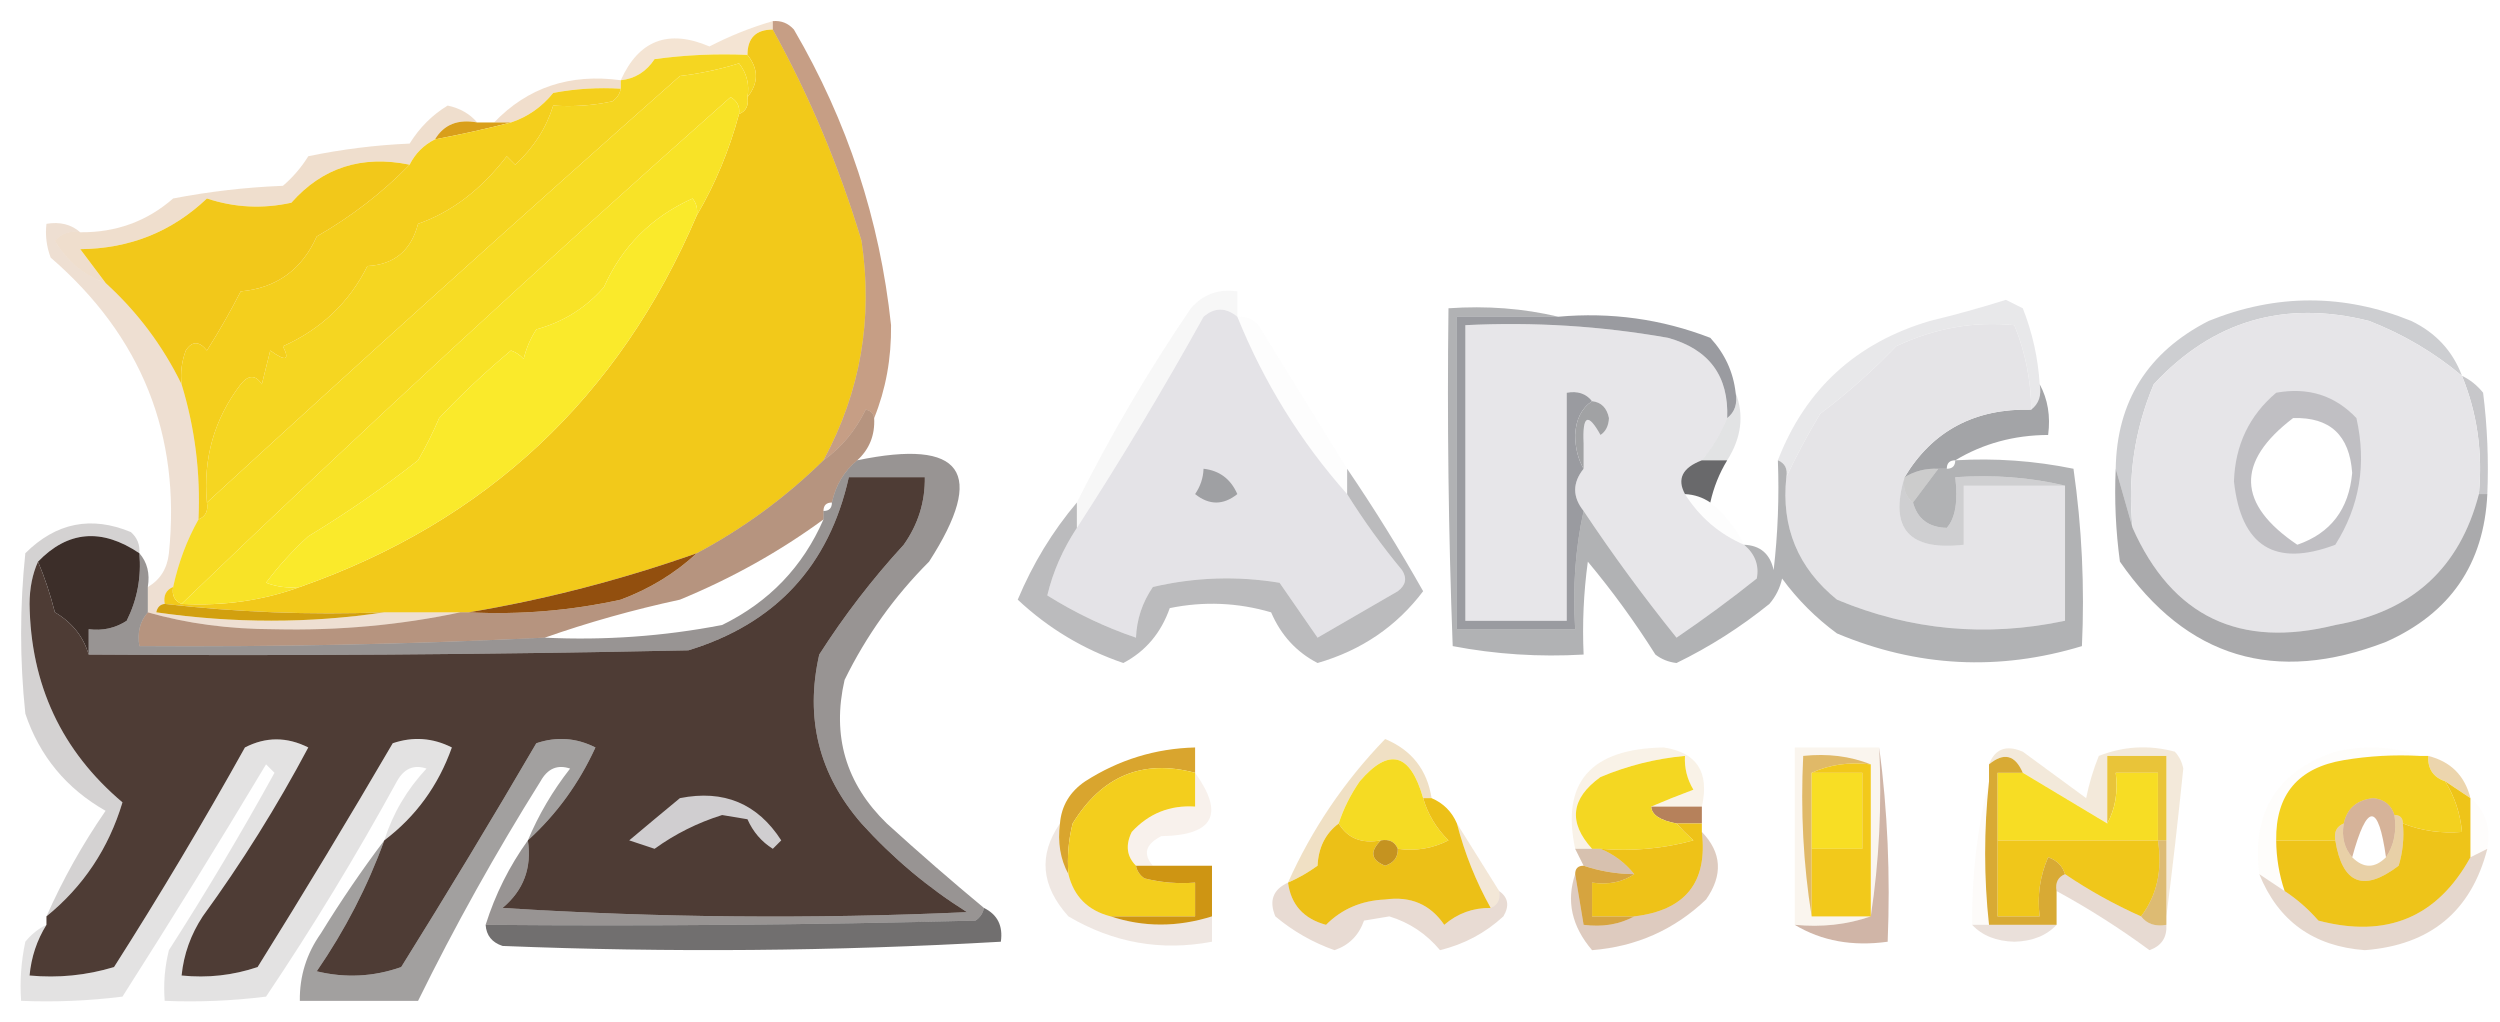
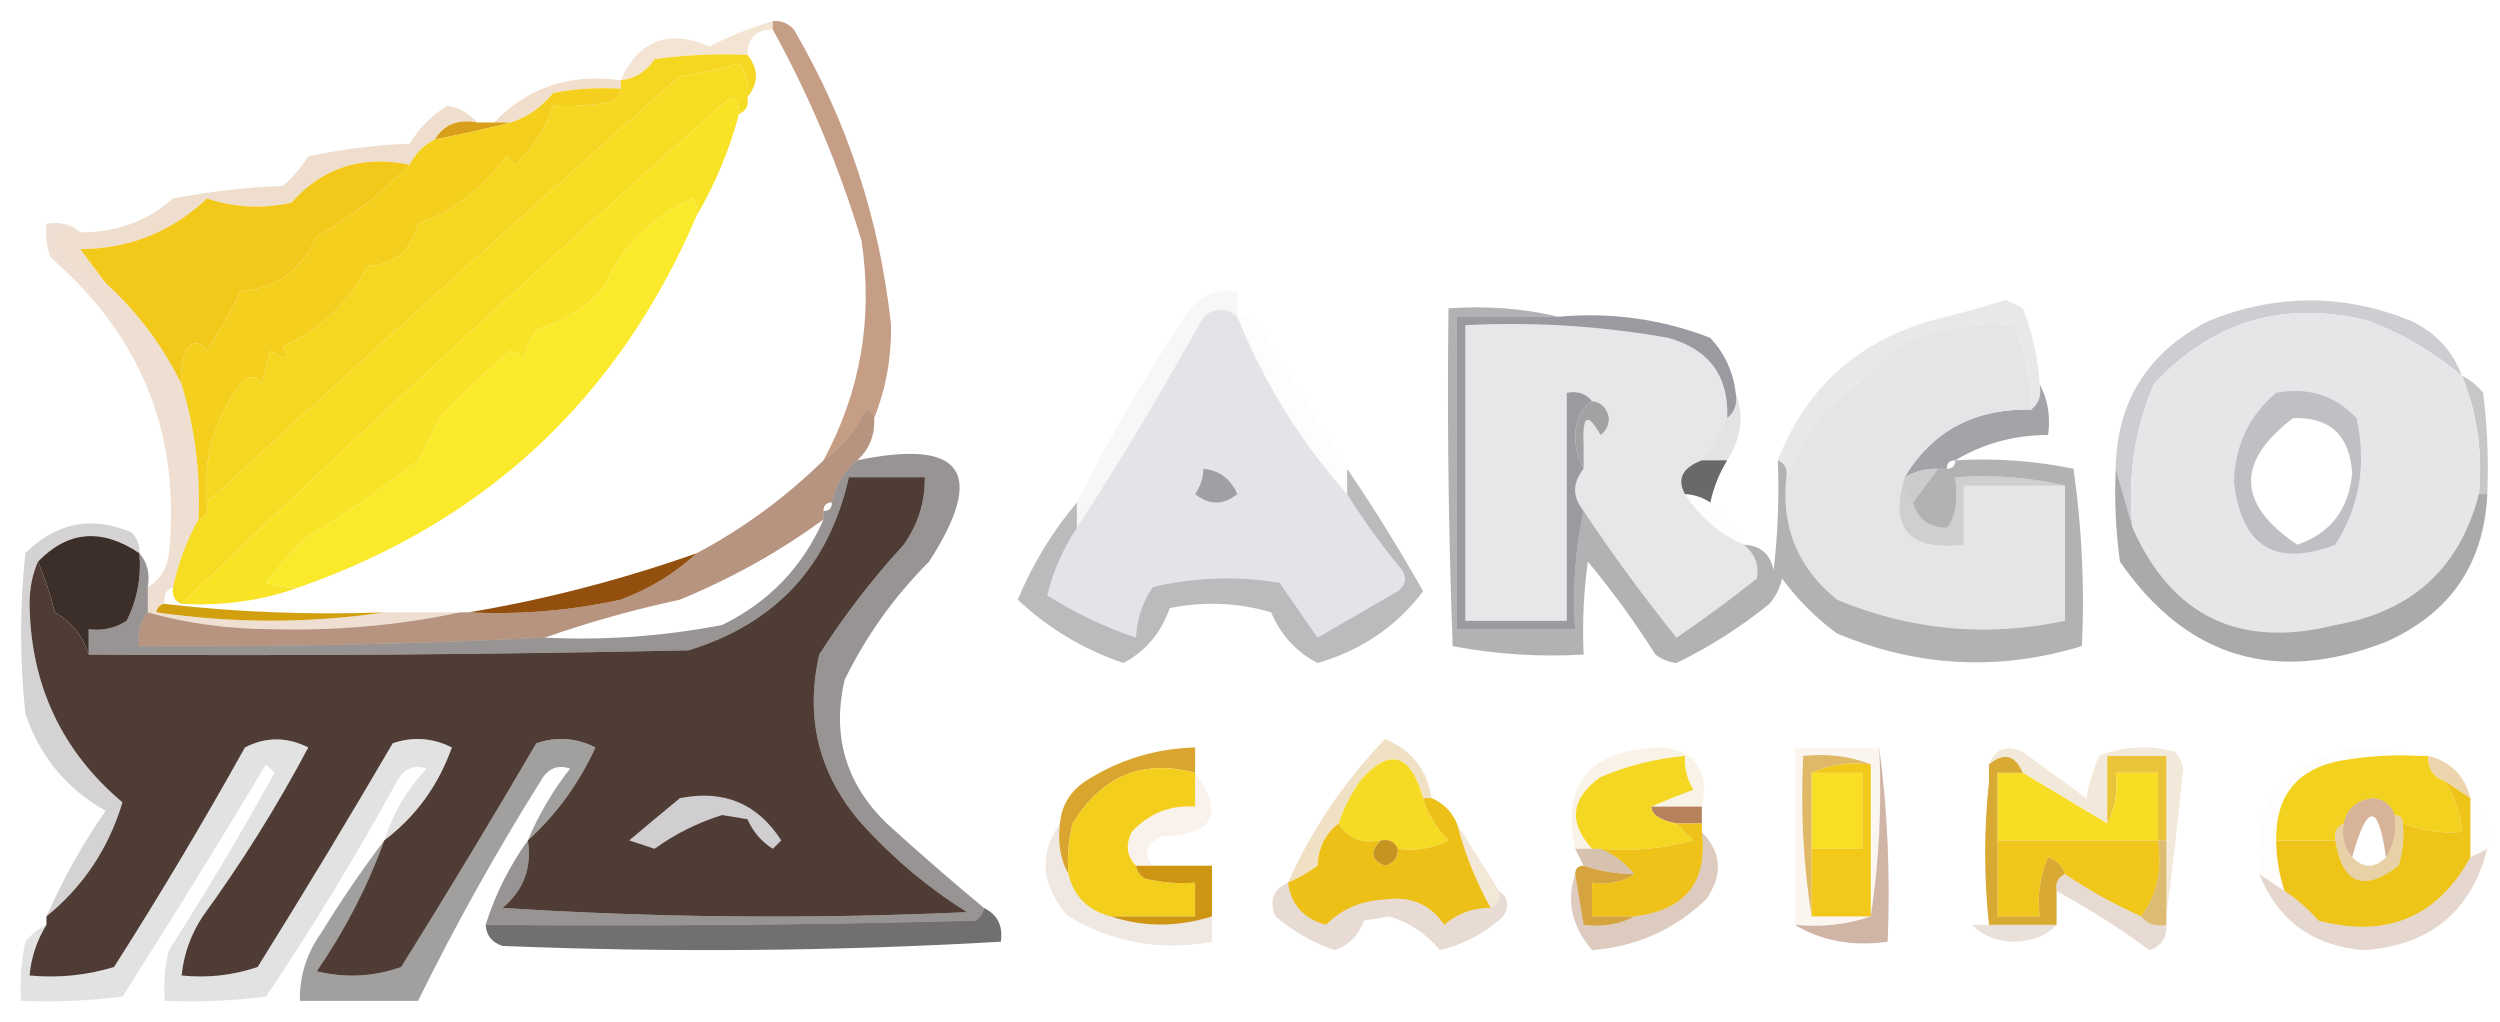
<svg xmlns="http://www.w3.org/2000/svg" version="1.1" width="296px" height="121px" style="shape-rendering:geometricPrecision; text-rendering:geometricPrecision; image-rendering:optimizeQuality; fill-rule:evenodd; clip-rule:evenodd">
  <g>
    <path style="opacity:0.176" fill="#c56b0a" d="M 91.5,2.5 C 91.5,2.833 91.5,3.167 91.5,3.5C 89.5,3.5 88.5,4.5 88.5,6.5C 84.818,6.335 81.152,6.501 77.5,7C 76.529,8.481 75.196,9.315 73.5,9.5C 75.632,4.753 79.132,3.42 84,5.5C 86.41,4.252 88.91,3.252 91.5,2.5 Z" />
  </g>
  <g>
-     <path style="opacity:1" fill="#f2c91a" d="M 91.5,3.5 C 95.866,11.42 99.366,19.754 102,28.5C 103.391,37.708 101.891,46.375 97.5,54.5C 92.995,58.912 87.995,62.578 82.5,65.5C 73.59,68.643 64.59,70.977 55.5,72.5C 55.167,72.5 54.833,72.5 54.5,72.5C 51.5,72.5 48.5,72.5 45.5,72.5C 36.651,72.826 27.984,72.493 19.5,71.5C 19.328,70.508 19.662,69.842 20.5,69.5C 20.328,70.492 20.662,71.158 21.5,71.5C 26.434,71.771 31.1,71.104 35.5,69.5C 57.584,61.751 73.251,47.084 82.5,25.5C 84.679,21.797 86.345,17.797 87.5,13.5C 88.338,13.158 88.672,12.492 88.5,11.5C 89.833,9.833 89.833,8.167 88.5,6.5C 88.5,4.5 89.5,3.5 91.5,3.5 Z" />
-   </g>
+     </g>
  <g>
    <path style="opacity:1" fill="#f5d621" d="M 88.5,6.5 C 89.833,8.167 89.833,9.833 88.5,11.5C 88.762,10.022 88.429,8.689 87.5,7.5C 85.224,8.213 82.891,8.713 80.5,9C 61.638,25.699 42.972,42.532 24.5,59.5C 24.029,54.279 25.362,49.612 28.5,45.5C 29.425,44.359 30.259,44.359 31,45.5C 31.333,44.167 31.667,42.833 32,41.5C 33.84,42.833 34.34,42.666 33.5,41C 38.023,38.975 41.356,35.808 43.5,31.5C 46.676,31.33 48.676,29.663 49.5,26.5C 53.458,25.121 56.958,22.454 60,18.5C 60.333,18.833 60.667,19.167 61,19.5C 63.164,17.52 64.664,15.187 65.5,12.5C 67.857,12.663 70.19,12.497 72.5,12C 73.056,11.617 73.389,11.117 73.5,10.5C 73.5,10.167 73.5,9.833 73.5,9.5C 75.196,9.315 76.529,8.481 77.5,7C 81.152,6.501 84.818,6.335 88.5,6.5 Z" />
  </g>
  <g>
    <path style="opacity:1" fill="#f7dc24" d="M 88.5,11.5 C 88.672,12.492 88.338,13.158 87.5,13.5C 87.631,12.624 87.297,11.957 86.5,11.5C 64.392,31.079 42.726,51.079 21.5,71.5C 20.662,71.158 20.328,70.492 20.5,69.5C 21.129,66.603 22.129,63.936 23.5,61.5C 24.338,61.158 24.672,60.492 24.5,59.5C 42.972,42.532 61.638,25.699 80.5,9C 82.891,8.713 85.224,8.213 87.5,7.5C 88.429,8.689 88.762,10.022 88.5,11.5 Z" />
  </g>
  <g>
    <path style="opacity:0.204" fill="#ba5f09" d="M 73.5,9.5 C 73.5,9.833 73.5,10.167 73.5,10.5C 70.813,10.336 68.146,10.503 65.5,11C 64.154,12.669 62.487,13.836 60.5,14.5C 59.833,14.5 59.167,14.5 58.5,14.5C 62.479,10.35 67.479,8.683 73.5,9.5 Z" />
  </g>
  <g>
    <path style="opacity:1" fill="#f8e327" d="M 87.5,13.5 C 86.345,17.797 84.679,21.797 82.5,25.5C 82.631,24.761 82.464,24.094 82,23.5C 77.148,25.685 73.648,29.185 71.5,34C 69.368,36.455 66.701,38.121 63.5,39C 62.809,40.067 62.309,41.234 62,42.5C 61.586,42.043 61.086,41.709 60.5,41.5C 57.489,44.011 54.656,46.678 52,49.5C 51.261,51.221 50.427,52.887 49.5,54.5C 45.364,57.755 41.03,60.755 36.5,63.5C 34.649,65.184 32.982,67.017 31.5,69C 32.793,69.49 34.127,69.657 35.5,69.5C 31.1,71.104 26.434,71.771 21.5,71.5C 42.726,51.079 64.392,31.079 86.5,11.5C 87.297,11.957 87.631,12.624 87.5,13.5 Z" />
  </g>
  <g>
    <path style="opacity:0.2" fill="#b25e08" d="M 56.5,14.5 C 54.219,14.077 52.552,14.744 51.5,16.5C 50.167,17.167 49.167,18.167 48.5,19.5C 42.839,18.342 38.173,19.842 34.5,24C 31.106,24.752 27.773,24.585 24.5,23.5C 20.346,27.444 15.345,29.444 9.5,29.5C 10.524,30.852 11.524,32.185 12.5,33.5C 9.931,32.604 7.931,30.938 6.5,28.5C 7.325,27.614 8.325,27.281 9.5,27.5C 13.738,27.54 17.404,26.207 20.5,23.5C 24.796,22.672 29.129,22.172 33.5,22C 34.687,20.98 35.687,19.814 36.5,18.5C 40.459,17.674 44.459,17.174 48.5,17C 49.68,15.104 51.18,13.604 53,12.5C 54.459,12.808 55.626,13.475 56.5,14.5 Z" />
  </g>
  <g>
    <path style="opacity:0.965" fill="#d89c13" d="M 56.5,14.5 C 57.167,14.5 57.833,14.5 58.5,14.5C 59.167,14.5 59.833,14.5 60.5,14.5C 57.61,15.245 54.61,15.912 51.5,16.5C 52.552,14.744 54.219,14.077 56.5,14.5 Z" />
  </g>
  <g>
    <path style="opacity:1" fill="#f4cf1d" d="M 73.5,10.5 C 73.389,11.117 73.056,11.617 72.5,12C 70.19,12.497 67.857,12.663 65.5,12.5C 64.664,15.187 63.164,17.52 61,19.5C 60.667,19.167 60.333,18.833 60,18.5C 56.958,22.454 53.458,25.121 49.5,26.5C 48.676,29.663 46.676,31.33 43.5,31.5C 41.356,35.808 38.023,38.975 33.5,41C 34.34,42.666 33.84,42.833 32,41.5C 31.667,42.833 31.333,44.167 31,45.5C 30.259,44.359 29.425,44.359 28.5,45.5C 25.362,49.612 24.029,54.279 24.5,59.5C 24.672,60.492 24.338,61.158 23.5,61.5C 23.754,56.031 23.087,50.697 21.5,45.5C 21.343,44.127 21.51,42.793 22,41.5C 22.741,40.359 23.575,40.359 24.5,41.5C 25.985,39.148 27.318,36.814 28.5,34.5C 32.737,34.103 35.737,31.936 37.5,28C 41.636,25.619 45.302,22.786 48.5,19.5C 49.167,18.167 50.167,17.167 51.5,16.5C 54.61,15.912 57.61,15.245 60.5,14.5C 62.487,13.836 64.154,12.669 65.5,11C 68.146,10.503 70.813,10.336 73.5,10.5 Z" />
  </g>
  <g>
    <path style="opacity:1" fill="#f2c81a" d="M 48.5,19.5 C 45.302,22.786 41.636,25.619 37.5,28C 35.737,31.936 32.737,34.103 28.5,34.5C 27.318,36.814 25.985,39.148 24.5,41.5C 23.575,40.359 22.741,40.359 22,41.5C 21.51,42.793 21.343,44.127 21.5,45.5C 19.27,40.934 16.27,36.934 12.5,33.5C 11.524,32.185 10.524,30.852 9.5,29.5C 15.345,29.444 20.346,27.444 24.5,23.5C 27.773,24.585 31.106,24.752 34.5,24C 38.173,19.842 42.839,18.342 48.5,19.5 Z" />
  </g>
  <g>
    <path style="opacity:0.478" fill="#883600" d="M 91.5,2.5 C 92.496,2.414 93.329,2.748 94,3.5C 100.338,14.348 104.171,26.014 105.5,38.5C 105.546,42.428 104.88,46.095 103.5,49.5C 103.44,48.957 103.107,48.624 102.5,48.5C 101.272,51.013 99.605,53.013 97.5,54.5C 101.891,46.375 103.391,37.708 102,28.5C 99.366,19.754 95.866,11.42 91.5,3.5C 91.5,3.167 91.5,2.833 91.5,2.5 Z" />
  </g>
  <g>
    <path style="opacity:1" fill="#faea2b" d="M 82.5,25.5 C 73.251,47.084 57.584,61.751 35.5,69.5C 34.127,69.657 32.793,69.49 31.5,69C 32.982,67.017 34.649,65.184 36.5,63.5C 41.03,60.755 45.364,57.755 49.5,54.5C 50.427,52.887 51.261,51.221 52,49.5C 54.656,46.678 57.489,44.011 60.5,41.5C 61.086,41.709 61.586,42.043 62,42.5C 62.309,41.234 62.809,40.067 63.5,39C 66.701,38.121 69.368,36.455 71.5,34C 73.648,29.185 77.148,25.685 82,23.5C 82.464,24.094 82.631,24.761 82.5,25.5 Z" />
  </g>
  <g>
    <path style="opacity:0.071" fill="#929398" d="M 146.5,37.5 C 145.142,36.374 143.808,36.374 142.5,37.5C 137.68,46.174 132.68,54.507 127.5,62.5C 127.5,61.5 127.5,60.5 127.5,59.5C 131.472,51.56 135.972,43.893 141,36.5C 142.444,34.845 144.278,34.178 146.5,34.5C 146.5,35.5 146.5,36.5 146.5,37.5 Z" />
  </g>
  <g>
    <path style="opacity:0.49" fill="#9a9ba1" d="M 291.5,44.5 C 288.239,41.758 284.572,39.592 280.5,38C 270.47,35.481 261.97,37.981 255,45.5C 252.722,50.9 251.889,56.566 252.5,62.5C 251.833,60.167 251.167,57.833 250.5,55.5C 250.628,47.521 254.295,41.688 261.5,38C 269.512,34.759 277.512,34.759 285.5,38C 288.409,39.406 290.409,41.572 291.5,44.5 Z" />
  </g>
  <g>
    <path style="opacity:0.027" fill="#96969c" d="M 146.5,37.5 C 147.496,37.414 148.329,37.748 149,38.5C 152.511,44.195 156.011,49.861 159.5,55.5C 159.5,56.5 159.5,57.5 159.5,58.5C 153.995,52.306 149.662,45.306 146.5,37.5 Z" />
  </g>
  <g>
    <path style="opacity:1" fill="#e7e6e9" d="M 204.5,49.5 C 203.752,51.333 202.752,52.999 201.5,54.5C 199.194,55.375 198.527,56.708 199.5,58.5C 201.239,61.243 203.573,63.243 206.5,64.5C 207.8,65.601 208.3,66.934 208,68.5C 204.922,70.955 201.756,73.289 198.5,75.5C 194.568,70.61 190.901,65.61 187.5,60.5C 186.167,58.833 186.167,57.167 187.5,55.5C 187.5,54.5 187.5,53.5 187.5,52.5C 188.167,52.167 188.833,51.833 189.5,51.5C 190.124,51.083 190.457,50.416 190.5,49.5C 190.253,48.287 189.586,47.62 188.5,47.5C 187.791,46.596 186.791,46.263 185.5,46.5C 185.5,55.5 185.5,64.5 185.5,73.5C 181.5,73.5 177.5,73.5 173.5,73.5C 173.5,61.833 173.5,50.167 173.5,38.5C 181.585,38.099 189.585,38.599 197.5,40C 202.368,41.36 204.701,44.526 204.5,49.5 Z M 189.5,51.5 C 188.833,51.833 188.167,52.167 187.5,52.5C 187.345,49.147 188.012,48.814 189.5,51.5 Z" />
  </g>
  <g>
    <path style="opacity:0.216" fill="#98989e" d="M 241.5,45.5 C 241.737,46.791 241.404,47.791 240.5,48.5C 240.469,45.041 239.802,41.708 238.5,38.5C 233.731,38.016 229.065,38.85 224.5,41C 221.713,43.91 218.713,46.577 215.5,49C 213.996,51.514 212.662,54.014 211.5,56.5C 211.672,55.508 211.338,54.842 210.5,54.5C 213.751,46.086 219.751,40.586 228.5,38C 231.529,37.268 234.529,36.435 237.5,35.5C 238.167,35.833 238.833,36.167 239.5,36.5C 240.642,39.399 241.308,42.399 241.5,45.5 Z" />
  </g>
  <g>
    <path style="opacity:0.498" fill="#44454a" d="M 188.5,47.5 C 189.586,47.62 190.253,48.287 190.5,49.5C 190.457,50.416 190.124,51.083 189.5,51.5C 188.012,48.814 187.345,49.147 187.5,52.5C 187.5,53.5 187.5,54.5 187.5,55.5C 186.844,54.378 186.511,53.045 186.5,51.5C 186.585,49.667 187.252,48.334 188.5,47.5 Z" />
  </g>
  <g>
    <path style="opacity:0.565" fill="#5d5e64" d="M 241.5,45.5 C 242.461,47.265 242.795,49.265 242.5,51.5C 238.466,51.517 234.799,52.517 231.5,54.5C 230.833,54.5 230.5,54.833 230.5,55.5C 230.167,55.5 229.833,55.5 229.5,55.5C 228.041,55.433 226.708,55.766 225.5,56.5C 228.803,51.01 233.803,48.344 240.5,48.5C 241.404,47.791 241.737,46.791 241.5,45.5 Z" />
  </g>
  <g>
    <path style="opacity:0.51" fill="#919297" d="M 291.5,44.5 C 292.458,44.953 293.292,45.62 294,46.5C 294.499,50.486 294.666,54.486 294.5,58.5C 294.167,58.5 293.833,58.5 293.5,58.5C 293.966,53.57 293.299,48.903 291.5,44.5 Z" />
  </g>
  <g>
    <path style="opacity:0.18" fill="#62646a" d="M 205.5,46.5 C 206.523,49.158 206.189,51.825 204.5,54.5C 203.5,54.5 202.5,54.5 201.5,54.5C 202.752,52.999 203.752,51.333 204.5,49.5C 205.404,48.791 205.737,47.791 205.5,46.5 Z" />
  </g>
  <g>
    <path style="opacity:1" fill="#4e3c35" d="M 62.5,99.5 C 65.879,96.433 68.546,92.766 70.5,88.5C 68.235,87.353 65.902,87.186 63.5,88C 58.292,96.916 52.959,105.75 47.5,114.5C 44.216,115.657 40.882,115.824 37.5,115C 40.851,110.129 43.518,104.963 45.5,99.5C 49.236,96.673 51.902,93.006 53.5,88.5C 51.235,87.353 48.902,87.186 46.5,88C 41.292,96.916 35.959,105.75 30.5,114.5C 27.572,115.484 24.572,115.817 21.5,115.5C 21.755,112.984 22.589,110.65 24,108.5C 28.623,102.147 32.79,95.481 36.5,88.5C 33.966,87.223 31.466,87.223 29,88.5C 24.085,97.332 18.918,105.999 13.5,114.5C 10.232,115.487 6.898,115.82 3.5,115.5C 3.704,113.315 4.37,111.315 5.5,109.5C 5.5,109.167 5.5,108.833 5.5,108.5C 9.858,104.962 12.858,100.462 14.5,95C 7.296,88.917 3.629,81.083 3.5,71.5C 3.507,69.631 3.84,67.964 4.5,66.5C 5.283,68.343 5.95,70.343 6.5,72.5C 8.541,73.707 9.874,75.374 10.5,77.5C 34.169,77.667 57.836,77.5 81.5,77C 91.824,73.844 98.157,67.01 100.5,56.5C 103.5,56.5 106.5,56.5 109.5,56.5C 109.54,59.425 108.707,62.091 107,64.5C 103.284,68.548 99.95,72.882 97,77.5C 95.288,85.029 96.955,91.696 102,97.5C 105.704,101.595 109.871,105.095 114.5,108C 96.158,108.833 77.824,108.666 59.5,107.5C 61.986,105.422 62.986,102.755 62.5,99.5 Z" />
  </g>
  <g>
    <path style="opacity:0.178" fill="#9e4c01" d="M 9.5,27.5 C 8.325,27.281 7.325,27.614 6.5,28.5C 7.931,30.938 9.931,32.604 12.5,33.5C 16.27,36.934 19.27,40.934 21.5,45.5C 23.087,50.697 23.754,56.031 23.5,61.5C 22.129,63.936 21.129,66.603 20.5,69.5C 19.662,69.842 19.328,70.508 19.5,71.5C 18.957,71.56 18.624,71.893 18.5,72.5C 27.658,73.822 36.658,73.822 45.5,72.5C 48.5,72.5 51.5,72.5 54.5,72.5C 47.395,74.012 40.062,74.679 32.5,74.5C 27.119,74.494 22.119,73.828 17.5,72.5C 17.5,71.5 17.5,70.5 17.5,69.5C 18.966,68.653 19.8,67.32 20,65.5C 21.433,51.477 16.766,39.81 6,30.5C 5.51,29.207 5.343,27.873 5.5,26.5C 7.099,26.232 8.432,26.566 9.5,27.5 Z" />
  </g>
  <g>
    <path style="opacity:1" fill="#e4e3e7" d="M 146.5,37.5 C 149.662,45.306 153.995,52.306 159.5,58.5C 161.448,61.621 163.615,64.621 166,67.5C 166.617,68.449 166.451,69.282 165.5,70C 162.333,71.833 159.167,73.667 156,75.5C 154.5,73.333 153,71.167 151.5,69C 146.467,68.171 141.467,68.338 136.5,69.5C 135.253,71.323 134.586,73.323 134.5,75.5C 130.866,74.268 127.366,72.601 124,70.5C 124.657,67.724 125.824,65.057 127.5,62.5C 132.68,54.507 137.68,46.174 142.5,37.5C 143.808,36.374 145.142,36.374 146.5,37.5 Z" />
  </g>
  <g>
    <path style="opacity:0.463" fill="#515256" d="M 142.5,55.5 C 144.384,55.712 145.717,56.712 146.5,58.5C 144.833,59.833 143.167,59.833 141.5,58.5C 142.127,57.583 142.461,56.583 142.5,55.5 Z" />
  </g>
  <g>
    <path style="opacity:1" fill="#e5e4e7" d="M 240.5,48.5 C 233.803,48.344 228.803,51.01 225.5,56.5C 223.669,62.574 226.002,65.24 232.5,64.5C 232.5,62.167 232.5,59.833 232.5,57.5C 236.5,57.5 240.5,57.5 244.5,57.5C 244.5,62.833 244.5,68.167 244.5,73.5C 235.194,75.47 226.194,74.636 217.5,71C 212.877,67.254 210.877,62.421 211.5,56.5C 212.662,54.014 213.996,51.514 215.5,49C 218.713,46.577 221.713,43.91 224.5,41C 229.065,38.85 233.731,38.016 238.5,38.5C 239.802,41.708 240.469,45.041 240.5,48.5 Z" />
  </g>
  <g>
    <path style="opacity:0.5" fill="#6f2a01" d="M 103.5,49.5 C 103.608,51.514 102.942,53.181 101.5,54.5C 99.953,55.768 98.953,57.435 98.5,59.5C 97.833,59.5 97.5,59.833 97.5,60.5C 97.5,60.833 97.5,61.167 97.5,61.5C 92.299,65.308 86.632,68.474 80.5,71C 74.951,72.2 69.618,73.7 64.5,75.5C 48.512,76.277 32.512,76.611 16.5,76.5C 16.232,74.901 16.566,73.568 17.5,72.5C 22.119,73.828 27.119,74.494 32.5,74.5C 40.062,74.679 47.395,74.012 54.5,72.5C 54.833,72.5 55.167,72.5 55.5,72.5C 61.577,72.804 67.577,72.304 73.5,71C 76.921,69.723 79.921,67.889 82.5,65.5C 87.995,62.578 92.995,58.912 97.5,54.5C 99.605,53.013 101.272,51.013 102.5,48.5C 103.107,48.624 103.44,48.957 103.5,49.5 Z" />
  </g>
  <g>
    <path style="opacity:1" fill="#e6e5e8" d="M 291.5,44.5 C 293.299,48.903 293.966,53.57 293.5,58.5C 291.239,67.256 285.572,72.423 276.5,74C 265.173,76.835 257.173,73.002 252.5,62.5C 251.889,56.566 252.722,50.9 255,45.5C 261.97,37.981 270.47,35.481 280.5,38C 284.572,39.592 288.239,41.758 291.5,44.5 Z M 271.5,49.5 C 275.863,49.36 278.196,51.526 278.5,56C 278.112,60.309 275.945,63.142 272,64.5C 264.868,59.691 264.701,54.691 271.5,49.5 Z" />
  </g>
  <g>
    <path style="opacity:0.28" fill="#5e5f64" d="M 269.5,46.5 C 273.287,45.814 276.454,46.814 279,49.5C 280.225,54.925 279.391,59.925 276.5,64.5C 269.349,67.197 265.349,64.697 264.5,57C 264.644,52.696 266.311,49.196 269.5,46.5 Z M 271.5,49.5 C 264.701,54.691 264.868,59.691 272,64.5C 275.945,63.142 278.112,60.309 278.5,56C 278.196,51.526 275.863,49.36 271.5,49.5 Z" />
  </g>
  <g>
    <path style="opacity:1" fill="#3c2e29" d="M 16.5,65.5 C 16.753,68.32 16.253,70.987 15,73.5C 13.644,74.38 12.144,74.713 10.5,74.5C 10.5,75.5 10.5,76.5 10.5,77.5C 9.874,75.374 8.541,73.707 6.5,72.5C 5.95,70.343 5.283,68.343 4.5,66.5C 8.042,62.832 12.042,62.499 16.5,65.5 Z" />
  </g>
  <g>
    <path style="opacity:0.413" fill="#5a5b60" d="M 159.5,55.5 C 162.697,60.2 165.697,65.033 168.5,70C 165.35,74.171 161.183,77.004 156,78.5C 153.501,77.211 151.667,75.211 150.5,72.5C 146.541,71.34 142.541,71.174 138.5,72C 137.461,74.955 135.628,77.121 133,78.5C 128.286,76.894 124.12,74.394 120.5,71C 122.284,66.742 124.617,62.908 127.5,59.5C 127.5,60.5 127.5,61.5 127.5,62.5C 125.824,65.057 124.657,67.724 124,70.5C 127.366,72.601 130.866,74.268 134.5,75.5C 134.586,73.323 135.253,71.323 136.5,69.5C 141.467,68.338 146.467,68.171 151.5,69C 153,71.167 154.5,73.333 156,75.5C 159.167,73.667 162.333,71.833 165.5,70C 166.451,69.282 166.617,68.449 166,67.5C 163.615,64.621 161.448,61.621 159.5,58.5C 159.5,57.5 159.5,56.5 159.5,55.5 Z" />
  </g>
  <g>
    <path style="opacity:1" fill="#9a9ba0" d="M 184.5,37.5 C 190.732,36.939 196.732,37.772 202.5,40C 204.219,41.87 205.219,44.037 205.5,46.5C 205.737,47.791 205.404,48.791 204.5,49.5C 204.701,44.526 202.368,41.36 197.5,40C 189.585,38.599 181.585,38.099 173.5,38.5C 173.5,50.167 173.5,61.833 173.5,73.5C 177.5,73.5 181.5,73.5 185.5,73.5C 185.5,64.5 185.5,55.5 185.5,46.5C 186.791,46.263 187.791,46.596 188.5,47.5C 187.252,48.334 186.585,49.667 186.5,51.5C 186.511,53.045 186.844,54.378 187.5,55.5C 186.167,57.167 186.167,58.833 187.5,60.5C 186.514,64.97 186.181,69.637 186.5,74.5C 181.833,74.5 177.167,74.5 172.5,74.5C 172.5,62.167 172.5,49.833 172.5,37.5C 176.5,37.5 180.5,37.5 184.5,37.5 Z" />
  </g>
  <g>
    <path style="opacity:0.507" fill="#57585c" d="M 250.5,55.5 C 251.167,57.833 251.833,60.167 252.5,62.5C 257.173,73.002 265.173,76.835 276.5,74C 285.572,72.423 291.239,67.256 293.5,58.5C 293.833,58.5 294.167,58.5 294.5,58.5C 294.11,66.772 290.11,72.605 282.5,76C 269.393,81.073 258.893,77.906 251,66.5C 250.501,62.848 250.335,59.182 250.5,55.5 Z" />
  </g>
  <g>
    <path style="opacity:0.447" fill="#19110f" d="M 101.5,54.5 C 113.993,51.908 116.827,55.908 110,66.5C 105.891,70.61 102.557,75.276 100,80.5C 98.475,87.114 100.142,92.78 105,97.5C 108.812,100.969 112.645,104.302 116.5,107.5C 116.389,108.117 116.056,108.617 115.5,109C 96.169,109.5 76.836,109.667 57.5,109.5C 58.638,105.891 60.304,102.558 62.5,99.5C 62.986,102.755 61.986,105.422 59.5,107.5C 77.824,108.666 96.158,108.833 114.5,108C 109.871,105.095 105.704,101.595 102,97.5C 96.955,91.696 95.288,85.029 97,77.5C 99.95,72.882 103.284,68.548 107,64.5C 108.707,62.091 109.54,59.425 109.5,56.5C 106.5,56.5 103.5,56.5 100.5,56.5C 98.157,67.01 91.824,73.844 81.5,77C 57.836,77.5 34.169,77.667 10.5,77.5C 10.5,76.5 10.5,75.5 10.5,74.5C 12.144,74.713 13.644,74.38 15,73.5C 16.253,70.987 16.753,68.32 16.5,65.5C 17.434,66.568 17.768,67.901 17.5,69.5C 17.5,70.5 17.5,71.5 17.5,72.5C 16.566,73.568 16.232,74.901 16.5,76.5C 32.512,76.611 48.512,76.277 64.5,75.5C 71.574,75.839 78.574,75.339 85.5,74C 91.051,71.283 95.051,67.117 97.5,61.5C 97.5,61.167 97.5,60.833 97.5,60.5C 98.167,60.5 98.5,60.167 98.5,59.5C 98.953,57.435 99.953,55.768 101.5,54.5 Z" />
  </g>
  <g>
    <path style="opacity:1" fill="#d2a00f" d="M 19.5,71.5 C 27.984,72.493 36.651,72.826 45.5,72.5C 36.658,73.822 27.658,73.822 18.5,72.5C 18.624,71.893 18.957,71.56 19.5,71.5 Z" />
  </g>
  <g>
    <path style="opacity:0.943" fill="#8c4501" d="M 82.5,65.5 C 79.921,67.889 76.921,69.723 73.5,71C 67.577,72.304 61.577,72.804 55.5,72.5C 64.59,70.977 73.59,68.643 82.5,65.5 Z" />
  </g>
  <g>
    <path style="opacity:0.467" fill="#595a5e" d="M 184.5,37.5 C 180.5,37.5 176.5,37.5 172.5,37.5C 172.5,49.833 172.5,62.167 172.5,74.5C 177.167,74.5 181.833,74.5 186.5,74.5C 186.181,69.637 186.514,64.97 187.5,60.5C 190.901,65.61 194.568,70.61 198.5,75.5C 201.756,73.289 204.922,70.955 208,68.5C 208.3,66.934 207.8,65.601 206.5,64.5C 208.411,64.574 209.578,65.574 210,67.5C 210.499,63.179 210.666,58.846 210.5,54.5C 211.338,54.842 211.672,55.508 211.5,56.5C 210.877,62.421 212.877,67.254 217.5,71C 226.194,74.636 235.194,75.47 244.5,73.5C 244.5,68.167 244.5,62.833 244.5,57.5C 240.366,56.515 236.032,56.182 231.5,56.5C 231.847,59.341 231.513,61.341 230.5,62.5C 230.5,60.167 230.5,57.833 230.5,55.5C 231.167,55.5 231.5,55.167 231.5,54.5C 236.233,54.223 240.9,54.556 245.5,55.5C 246.497,62.468 246.83,69.468 246.5,76.5C 236.666,79.487 227,78.987 217.5,75C 215,73.167 212.833,71 211,68.5C 210.751,69.624 210.251,70.624 209.5,71.5C 206.077,74.264 202.41,76.598 198.5,78.5C 197.558,78.392 196.725,78.058 196,77.5C 193.578,73.656 190.911,69.99 188,66.5C 187.501,70.152 187.335,73.818 187.5,77.5C 182.238,77.805 177.072,77.471 172,76.5C 171.5,63.171 171.333,49.837 171.5,36.5C 176.032,36.182 180.366,36.515 184.5,37.5 Z M 229.5,55.5 C 229.833,55.5 230.167,55.5 230.5,55.5C 230.5,57.833 230.5,60.167 230.5,62.5C 228.368,62.446 227.035,61.446 226.5,59.5C 227.5,58.167 228.5,56.833 229.5,55.5 Z" />
  </g>
  <g>
    <path style="opacity:0.376" fill="#818187" d="M 225.5,56.5 C 225.263,57.791 225.596,58.791 226.5,59.5C 227.035,61.446 228.368,62.446 230.5,62.5C 231.513,61.341 231.847,59.341 231.5,56.5C 236.032,56.182 240.366,56.515 244.5,57.5C 240.5,57.5 236.5,57.5 232.5,57.5C 232.5,59.833 232.5,62.167 232.5,64.5C 226.002,65.24 223.669,62.574 225.5,56.5 Z" />
  </g>
  <g>
    <path style="opacity:0.012" fill="#626268" d="M 199.5,58.5 C 200.609,58.557 201.609,58.89 202.5,59.5C 204.207,60.873 205.54,62.539 206.5,64.5C 203.573,63.243 201.239,61.243 199.5,58.5 Z" />
  </g>
  <g>
    <path style="opacity:0.722" fill="#303033" d="M 201.5,54.5 C 202.5,54.5 203.5,54.5 204.5,54.5C 203.559,56.05 202.893,57.716 202.5,59.5C 201.609,58.89 200.609,58.557 199.5,58.5C 198.527,56.708 199.194,55.375 201.5,54.5 Z" />
  </g>
  <g>
    <path style="opacity:0.216" fill="#141516" d="M 229.5,55.5 C 228.5,56.833 227.5,58.167 226.5,59.5C 225.596,58.791 225.263,57.791 225.5,56.5C 226.708,55.766 228.041,55.433 229.5,55.5 Z" />
  </g>
  <g>
    <path style="opacity:0.184" fill="#16100e" d="M 16.5,65.5 C 12.042,62.499 8.042,62.832 4.5,66.5C 3.84,67.964 3.507,69.631 3.5,71.5C 3.629,81.083 7.296,88.917 14.5,95C 12.858,100.462 9.858,104.962 5.5,108.5C 7.443,104.113 9.777,99.947 12.5,96C 7.856,93.359 4.689,89.525 3,84.5C 2.333,78.167 2.333,71.833 3,65.5C 6.638,61.881 10.804,61.048 15.5,63C 16.252,63.671 16.586,64.504 16.5,65.5 Z" />
  </g>
  <g>
    <path style="opacity:0.067" fill="#b46c0c" d="M 222.5,88.5 C 222.824,95.354 222.491,102.021 221.5,108.5C 218.713,109.477 215.713,109.81 212.5,109.5C 212.5,102.5 212.5,95.5 212.5,88.5C 215.833,88.5 219.167,88.5 222.5,88.5 Z" />
  </g>
  <g>
    <path style="opacity:0.612" fill="#cf9315" d="M 221.5,90.5 C 218.941,90.198 216.607,90.532 214.5,91.5C 214.5,94.5 214.5,97.5 214.5,100.5C 214.5,103.167 214.5,105.833 214.5,108.5C 213.51,102.355 213.177,96.022 213.5,89.5C 216.385,89.194 219.052,89.527 221.5,90.5 Z" />
  </g>
  <g>
    <path style="opacity:0.325" fill="#c77f05" d="M 287.5,89.5 C 290.167,90.167 291.833,91.833 292.5,94.5C 291.5,93.833 290.5,93.167 289.5,92.5C 288.094,92.027 287.427,91.027 287.5,89.5 Z" />
  </g>
  <g>
    <path style="opacity:1" fill="#f3d11f" d="M 286.5,89.5 C 286.833,89.5 287.167,89.5 287.5,89.5C 287.427,91.027 288.094,92.027 289.5,92.5C 290.63,94.315 291.296,96.315 291.5,98.5C 289.05,98.702 286.717,98.369 284.5,97.5C 284.5,96.833 284.167,96.5 283.5,96.5C 283.134,95.305 282.301,94.639 281,94.5C 279.05,94.707 277.884,95.707 277.5,97.5C 276.662,97.842 276.328,98.508 276.5,99.5C 274.167,99.5 271.833,99.5 269.5,99.5C 269.426,94.071 272.093,90.904 277.5,90C 280.482,89.502 283.482,89.335 286.5,89.5 Z" />
  </g>
  <g>
    <path style="opacity:0.863" fill="#d3970d" d="M 141.5,91.5 C 135.304,89.851 130.47,91.851 127,97.5C 126.505,99.473 126.338,101.473 126.5,103.5C 125.539,101.735 125.205,99.735 125.5,97.5C 125.679,95.394 126.679,93.728 128.5,92.5C 132.476,89.952 136.81,88.619 141.5,88.5C 141.5,89.5 141.5,90.5 141.5,91.5 Z" />
  </g>
  <g>
    <path style="opacity:0.149" fill="#b46b09" d="M 256.5,108.5 C 256.5,105.5 256.5,102.5 256.5,99.5C 256.5,96.167 256.5,92.833 256.5,89.5C 254.167,89.5 251.833,89.5 249.5,89.5C 249.5,92.167 249.5,94.833 249.5,97.5C 246.167,95.5 242.833,93.5 239.5,91.5C 238.597,89.38 237.263,89.046 235.5,90.5C 236.204,88.656 237.537,88.156 239.5,89C 242,90.833 244.5,92.667 247,94.5C 247.346,92.782 247.846,91.115 248.5,89.5C 251.446,88.345 254.446,88.179 257.5,89C 258.022,89.561 258.355,90.228 258.5,91C 257.894,96.978 257.227,102.811 256.5,108.5 Z" />
  </g>
  <g>
    <path style="opacity:0.231" fill="#c07a02" d="M 169.5,94.5 C 169.167,94.5 168.833,94.5 168.5,94.5C 166.973,89.129 164.473,88.462 161,92.5C 159.906,94.078 159.072,95.745 158.5,97.5C 156.933,98.681 156.099,100.347 156,102.5C 154.887,103.305 153.721,103.972 152.5,104.5C 155.333,98.169 159.167,92.503 164,87.5C 167.14,88.807 168.974,91.14 169.5,94.5 Z" />
  </g>
  <g>
    <path style="opacity:0.094" fill="#c27809" d="M 201.5,95.5 C 199.5,95.5 197.5,95.5 195.5,95.5C 197.042,94.837 198.709,94.17 200.5,93.5C 199.754,92.264 199.421,90.93 199.5,89.5C 196.053,89.814 192.72,90.648 189.5,92C 185.986,94.531 185.653,97.365 188.5,100.5C 187.833,100.5 187.167,100.5 186.5,100.5C 184.828,92.638 188.328,88.638 197,88.5C 200.922,89.102 202.422,91.435 201.5,95.5 Z" />
  </g>
  <g>
    <path style="opacity:0.874" fill="#e6bb1d" d="M 256.5,99.5 C 256.167,99.5 255.833,99.5 255.5,99.5C 255.5,96.833 255.5,94.167 255.5,91.5C 253.833,91.5 252.167,91.5 250.5,91.5C 250.795,93.735 250.461,95.735 249.5,97.5C 249.5,94.833 249.5,92.167 249.5,89.5C 251.833,89.5 254.167,89.5 256.5,89.5C 256.5,92.833 256.5,96.167 256.5,99.5 Z" />
  </g>
  <g>
    <path style="opacity:0.647" fill="#8e3d02" d="M 195.5,95.5 C 197.5,95.5 199.5,95.5 201.5,95.5C 201.5,96.167 201.5,96.833 201.5,97.5C 200.5,97.5 199.5,97.5 198.5,97.5C 196.555,97.136 195.555,96.469 195.5,95.5 Z" />
  </g>
  <g>
    <path style="opacity:0.4" fill="#984102" d="M 283.5,96.5 C 283.784,98.415 283.451,100.081 282.5,101.5C 281.595,95.037 280.262,95.037 278.5,101.5C 277.566,100.432 277.232,99.099 277.5,97.5C 277.884,95.707 279.05,94.707 281,94.5C 282.301,94.639 283.134,95.305 283.5,96.5 Z" />
  </g>
  <g>
    <path style="opacity:1" fill="#f5db23" d="M 168.5,94.5 C 169.048,96.394 170.048,98.06 171.5,99.5C 169.604,100.466 167.604,100.799 165.5,100.5C 165.158,99.662 164.492,99.328 163.5,99.5C 161.219,99.923 159.552,99.256 158.5,97.5C 159.072,95.745 159.906,94.078 161,92.5C 164.473,88.462 166.973,89.129 168.5,94.5 Z" />
  </g>
  <g>
    <path style="opacity:0.999" fill="#f4d722" d="M 195.5,95.5 C 195.555,96.469 196.555,97.136 198.5,97.5C 199.091,98.151 199.757,98.818 200.5,99.5C 196.893,100.489 193.226,100.823 189.5,100.5C 189.167,100.5 188.833,100.5 188.5,100.5C 185.653,97.365 185.986,94.531 189.5,92C 192.72,90.648 196.053,89.814 199.5,89.5C 199.421,90.93 199.754,92.264 200.5,93.5C 198.709,94.17 197.042,94.837 195.5,95.5 Z" />
  </g>
  <g>
    <path style="opacity:1" fill="#f8de24" d="M 214.5,91.5 C 216.5,91.5 218.5,91.5 220.5,91.5C 220.5,94.5 220.5,97.5 220.5,100.5C 218.5,100.5 216.5,100.5 214.5,100.5C 214.5,97.5 214.5,94.5 214.5,91.5 Z" />
  </g>
  <g>
    <path style="opacity:1" fill="#f7dd24" d="M 239.5,91.5 C 242.833,93.5 246.167,95.5 249.5,97.5C 250.461,95.735 250.795,93.735 250.5,91.5C 252.167,91.5 253.833,91.5 255.5,91.5C 255.5,94.167 255.5,96.833 255.5,99.5C 249.167,99.5 242.833,99.5 236.5,99.5C 236.5,96.833 236.5,94.167 236.5,91.5C 237.5,91.5 238.5,91.5 239.5,91.5 Z" />
  </g>
  <g>
    <path style="opacity:0.016" fill="#c07d0b" d="M 286.5,89.5 C 283.482,89.335 280.482,89.502 277.5,90C 272.093,90.904 269.426,94.071 269.5,99.5C 269.517,101.565 269.85,103.565 270.5,105.5C 269.5,104.833 268.5,104.167 267.5,103.5C 266.575,96.177 269.575,91.344 276.5,89C 280.027,88.192 283.36,88.359 286.5,89.5 Z" />
  </g>
  <g>
    <path style="opacity:0.012" fill="#bc6f06" d="M 292.5,94.5 C 294.28,95.99 294.946,97.99 294.5,100.5C 293.833,100.833 293.167,101.167 292.5,101.5C 292.5,99.167 292.5,96.833 292.5,94.5 Z" />
  </g>
  <g>
    <path style="opacity:1" fill="#d0ced0" d="M 80.5,94.5 C 85.691,93.467 89.691,95.134 92.5,99.5C 92.167,99.833 91.833,100.167 91.5,100.5C 90.155,99.653 89.155,98.487 88.5,97C 87.5,96.833 86.5,96.667 85.5,96.5C 82.6,97.409 79.933,98.742 77.5,100.5C 76.5,100.167 75.5,99.833 74.5,99.5C 76.544,97.781 78.544,96.114 80.5,94.5 Z" />
  </g>
  <g>
    <path style="opacity:0.076" fill="#a84c02" d="M 141.5,91.5 C 145.022,96.406 143.688,98.906 137.5,99C 135.627,99.953 135.294,101.12 136.5,102.5C 135.833,102.5 135.167,102.5 134.5,102.5C 133.402,101.399 133.235,100.066 134,98.5C 136.025,96.307 138.525,95.307 141.5,95.5C 141.5,94.167 141.5,92.833 141.5,91.5 Z" />
  </g>
  <g>
    <path style="opacity:1" fill="#eec419" d="M 289.5,92.5 C 290.5,93.167 291.5,93.833 292.5,94.5C 292.5,96.833 292.5,99.167 292.5,101.5C 288.573,108.623 282.573,111.123 274.5,109C 273.295,107.624 271.962,106.458 270.5,105.5C 269.85,103.565 269.517,101.565 269.5,99.5C 271.833,99.5 274.167,99.5 276.5,99.5C 277.339,104.668 279.839,105.668 284,102.5C 284.494,100.866 284.66,99.199 284.5,97.5C 286.717,98.369 289.05,98.702 291.5,98.5C 291.296,96.315 290.63,94.315 289.5,92.5 Z" />
  </g>
  <g>
    <path style="opacity:1" fill="#f3ce1d" d="M 141.5,91.5 C 141.5,92.833 141.5,94.167 141.5,95.5C 138.525,95.307 136.025,96.307 134,98.5C 133.235,100.066 133.402,101.399 134.5,102.5C 134.611,103.117 134.944,103.617 135.5,104C 137.473,104.495 139.473,104.662 141.5,104.5C 141.5,105.833 141.5,107.167 141.5,108.5C 138.167,108.5 134.833,108.5 131.5,108.5C 128.811,107.811 127.144,106.144 126.5,103.5C 126.338,101.473 126.505,99.473 127,97.5C 130.47,91.851 135.304,89.851 141.5,91.5 Z" />
  </g>
  <g>
    <path style="opacity:1" fill="#ecc017" d="M 168.5,94.5 C 168.833,94.5 169.167,94.5 169.5,94.5C 170.9,95.1 171.9,96.1 172.5,97.5C 173.425,101.059 174.758,104.393 176.5,107.5C 174.4,107.477 172.567,108.144 171,109.5C 169.351,107.078 167.018,106.078 164,106.5C 161.194,106.626 158.86,107.626 157,109.5C 154.352,108.781 152.852,107.114 152.5,104.5C 153.721,103.972 154.887,103.305 156,102.5C 156.099,100.347 156.933,98.681 158.5,97.5C 159.552,99.256 161.219,99.923 163.5,99.5C 162.15,100.824 162.317,101.824 164,102.5C 165.03,102.164 165.53,101.497 165.5,100.5C 167.604,100.799 169.604,100.466 171.5,99.5C 170.048,98.06 169.048,96.394 168.5,94.5 Z" />
  </g>
  <g>
    <path style="opacity:0.157" fill="#b46901" d="M 172.5,97.5 C 174.164,100.159 175.83,102.825 177.5,105.5C 177.672,106.492 177.338,107.158 176.5,107.5C 174.758,104.393 173.425,101.059 172.5,97.5 Z" />
  </g>
  <g>
    <path style="opacity:1" fill="#eec218" d="M 198.5,97.5 C 199.5,97.5 200.5,97.5 201.5,97.5C 201.5,97.833 201.5,98.167 201.5,98.5C 202.215,104.458 199.549,107.791 193.5,108.5C 191.833,108.5 190.167,108.5 188.5,108.5C 188.5,107.167 188.5,105.833 188.5,104.5C 190.415,104.784 192.081,104.451 193.5,103.5C 192.41,102.143 191.076,101.143 189.5,100.5C 193.226,100.823 196.893,100.489 200.5,99.5C 199.757,98.818 199.091,98.151 198.5,97.5 Z" />
  </g>
  <g>
    <path style="opacity:1" fill="#f2c91b" d="M 214.5,91.5 C 216.607,90.532 218.941,90.198 221.5,90.5C 221.5,96.5 221.5,102.5 221.5,108.5C 219.167,108.5 216.833,108.5 214.5,108.5C 214.5,105.833 214.5,103.167 214.5,100.5C 216.5,100.5 218.5,100.5 220.5,100.5C 220.5,97.5 220.5,94.5 220.5,91.5C 218.5,91.5 216.5,91.5 214.5,91.5 Z" />
  </g>
  <g>
    <path style="opacity:1" fill="#f0c71a" d="M 236.5,99.5 C 242.833,99.5 249.167,99.5 255.5,99.5C 256.055,103.012 255.388,106.012 253.5,108.5C 250.339,107.087 247.339,105.42 244.5,103.5C 244.189,102.522 243.522,101.855 242.5,101.5C 241.526,103.743 241.192,106.076 241.5,108.5C 239.833,108.5 238.167,108.5 236.5,108.5C 236.5,105.5 236.5,102.5 236.5,99.5 Z" />
  </g>
  <g>
    <path style="opacity:0.945" fill="#c18d13" d="M 163.5,99.5 C 164.492,99.328 165.158,99.662 165.5,100.5C 165.53,101.497 165.03,102.164 164,102.5C 162.317,101.824 162.15,100.824 163.5,99.5 Z" />
  </g>
  <g>
    <path style="opacity:0.119" fill="#110b0a" d="M 45.5,99.5 C 46.513,96.311 48.179,93.477 50.5,91C 49.004,90.493 47.837,90.993 47,92.5C 42.21,101.25 37.043,109.75 31.5,118C 27.514,118.499 23.514,118.666 19.5,118.5C 19.338,116.473 19.505,114.473 20,112.5C 24.43,105.59 28.596,98.59 32.5,91.5C 32.167,91.167 31.833,90.833 31.5,90.5C 25.959,99.75 20.292,108.917 14.5,118C 10.514,118.499 6.514,118.666 2.5,118.5C 2.337,116.143 2.503,113.81 3,111.5C 3.708,110.619 4.542,109.953 5.5,109.5C 4.37,111.315 3.704,113.315 3.5,115.5C 6.898,115.82 10.232,115.487 13.5,114.5C 18.918,105.999 24.085,97.332 29,88.5C 31.466,87.223 33.966,87.223 36.5,88.5C 32.79,95.481 28.623,102.147 24,108.5C 22.589,110.65 21.755,112.984 21.5,115.5C 24.572,115.817 27.572,115.484 30.5,114.5C 35.959,105.75 41.292,96.916 46.5,88C 48.902,87.186 51.235,87.353 53.5,88.5C 51.902,93.006 49.236,96.673 45.5,99.5 Z" />
  </g>
  <g>
    <path style="opacity:0.318" fill="#813e04" d="M 186.5,100.5 C 187.167,100.5 187.833,100.5 188.5,100.5C 188.833,100.5 189.167,100.5 189.5,100.5C 191.076,101.143 192.41,102.143 193.5,103.5C 191.435,103.483 189.435,103.15 187.5,102.5C 187.167,101.833 186.833,101.167 186.5,100.5 Z" />
  </g>
  <g>
    <path style="opacity:0.863" fill="#d29c14" d="M 239.5,91.5 C 238.5,91.5 237.5,91.5 236.5,91.5C 236.5,94.167 236.5,96.833 236.5,99.5C 236.5,102.5 236.5,105.5 236.5,108.5C 238.167,108.5 239.833,108.5 241.5,108.5C 241.192,106.076 241.526,103.743 242.5,101.5C 243.522,101.855 244.189,102.522 244.5,103.5C 243.662,103.842 243.328,104.508 243.5,105.5C 243.5,106.833 243.5,108.167 243.5,109.5C 240.833,109.5 238.167,109.5 235.5,109.5C 234.888,103.919 234.888,98.252 235.5,92.5C 235.5,91.833 235.5,91.167 235.5,90.5C 237.263,89.046 238.597,89.38 239.5,91.5 Z" />
  </g>
  <g>
    <path style="opacity:0.583" fill="#c68c11" d="M 255.5,99.5 C 255.833,99.5 256.167,99.5 256.5,99.5C 256.5,102.5 256.5,105.5 256.5,108.5C 256.5,108.833 256.5,109.167 256.5,109.5C 255.209,109.737 254.209,109.404 253.5,108.5C 255.388,106.012 256.055,103.012 255.5,99.5 Z" />
  </g>
  <g>
    <path style="opacity:0.812" fill="#cc8f13" d="M 187.5,102.5 C 189.435,103.15 191.435,103.483 193.5,103.5C 192.081,104.451 190.415,104.784 188.5,104.5C 188.5,105.833 188.5,107.167 188.5,108.5C 190.167,108.5 191.833,108.5 193.5,108.5C 191.735,109.461 189.735,109.795 187.5,109.5C 187.167,107.5 186.833,105.5 186.5,103.5C 186.5,102.833 186.833,102.5 187.5,102.5 Z" />
  </g>
  <g>
    <path style="opacity:0.361" fill="#c17e0c" d="M 283.5,96.5 C 284.167,96.5 284.5,96.833 284.5,97.5C 284.66,99.199 284.494,100.866 284,102.5C 279.839,105.668 277.339,104.668 276.5,99.5C 276.328,98.508 276.662,97.842 277.5,97.5C 277.232,99.099 277.566,100.432 278.5,101.5C 279.833,102.833 281.167,102.833 282.5,101.5C 283.451,100.081 283.784,98.415 283.5,96.5 Z" />
  </g>
  <g>
-     <path style="opacity:0.027" fill="#9f5005" d="M 235.5,92.5 C 234.888,98.252 234.888,103.919 235.5,109.5C 234.833,109.5 234.167,109.5 233.5,109.5C 233.45,103.611 234.116,97.944 235.5,92.5 Z" />
-   </g>
+     </g>
  <g>
    <path style="opacity:0.388" fill="#110b0a" d="M 62.5,99.5 C 63.765,96.475 65.432,93.642 67.5,91C 66.004,90.493 64.837,90.993 64,92.5C 58.688,100.976 53.854,109.643 49.5,118.5C 44.833,118.5 40.167,118.5 35.5,118.5C 35.46,115.575 36.293,112.909 38,110.5C 40.363,106.655 42.863,102.989 45.5,99.5C 43.518,104.963 40.851,110.129 37.5,115C 40.882,115.824 44.216,115.657 47.5,114.5C 52.959,105.75 58.292,96.916 63.5,88C 65.902,87.186 68.235,87.353 70.5,88.5C 68.546,92.766 65.879,96.433 62.5,99.5 Z" />
  </g>
  <g>
    <path style="opacity:0.567" fill="#070303" d="M 116.5,107.5 C 118.104,108.287 118.771,109.62 118.5,111.5C 98.864,112.63 79.198,112.797 59.5,112C 58.244,111.583 57.577,110.75 57.5,109.5C 76.836,109.667 96.169,109.5 115.5,109C 116.056,108.617 116.389,108.117 116.5,107.5 Z" />
  </g>
  <g>
    <path style="opacity:1" fill="#ce9513" d="M 134.5,102.5 C 135.167,102.5 135.833,102.5 136.5,102.5C 138.833,102.5 141.167,102.5 143.5,102.5C 143.5,104.5 143.5,106.5 143.5,108.5C 139.399,109.791 135.399,109.791 131.5,108.5C 134.833,108.5 138.167,108.5 141.5,108.5C 141.5,107.167 141.5,105.833 141.5,104.5C 139.473,104.662 137.473,104.495 135.5,104C 134.944,103.617 134.611,103.117 134.5,102.5 Z" />
  </g>
  <g>
    <path style="opacity:0.199" fill="#7b3302" d="M 294.5,100.5 C 292.589,107.903 287.756,111.903 280,112.5C 273.912,112.05 269.745,109.05 267.5,103.5C 268.5,104.167 269.5,104.833 270.5,105.5C 271.962,106.458 273.295,107.624 274.5,109C 282.573,111.123 288.573,108.623 292.5,101.5C 293.167,101.167 293.833,100.833 294.5,100.5 Z" />
  </g>
  <g>
    <path style="opacity:0.115" fill="#783001" d="M 125.5,97.5 C 125.205,99.735 125.539,101.735 126.5,103.5C 127.144,106.144 128.811,107.811 131.5,108.5C 135.399,109.791 139.399,109.791 143.5,108.5C 143.5,109.5 143.5,110.5 143.5,111.5C 137.484,112.64 131.817,111.64 126.5,108.5C 123.259,104.893 122.926,101.226 125.5,97.5 Z" />
  </g>
  <g>
    <path style="opacity:0.175" fill="#783102" d="M 152.5,104.5 C 152.852,107.114 154.352,108.781 157,109.5C 158.86,107.626 161.194,106.626 164,106.5C 167.018,106.078 169.351,107.078 171,109.5C 172.567,108.144 174.4,107.477 176.5,107.5C 177.338,107.158 177.672,106.492 177.5,105.5C 178.573,106.251 178.74,107.251 178,108.5C 175.857,110.471 173.357,111.804 170.5,112.5C 168.876,110.559 166.876,109.226 164.5,108.5C 163.5,108.667 162.5,108.833 161.5,109C 160.881,110.757 159.714,111.924 158,112.5C 155.419,111.583 153.086,110.249 151,108.5C 150.227,106.648 150.727,105.314 152.5,104.5 Z" />
  </g>
  <g>
    <path style="opacity:0.344" fill="#792b00" d="M 222.5,88.5 C 223.492,95.982 223.825,103.648 223.5,111.5C 219.351,112.08 215.684,111.414 212.5,109.5C 215.713,109.81 218.713,109.477 221.5,108.5C 222.491,102.021 222.824,95.354 222.5,88.5 Z" />
  </g>
  <g>
    <path style="opacity:0.178" fill="#772f02" d="M 244.5,103.5 C 247.339,105.42 250.339,107.087 253.5,108.5C 254.209,109.404 255.209,109.737 256.5,109.5C 256.585,110.995 255.919,111.995 254.5,112.5C 250.974,109.906 247.308,107.573 243.5,105.5C 243.328,104.508 243.662,103.842 244.5,103.5 Z" />
  </g>
  <g>
    <path style="opacity:0.252" fill="#7b3202" d="M 201.5,98.5 C 203.856,100.937 204.022,103.604 202,106.5C 198.237,110.082 193.737,112.082 188.5,112.5C 186.095,109.68 185.429,106.68 186.5,103.5C 186.833,105.5 187.167,107.5 187.5,109.5C 189.735,109.795 191.735,109.461 193.5,108.5C 199.549,107.791 202.215,104.458 201.5,98.5 Z" />
  </g>
  <g>
    <path style="opacity:0.146" fill="#722900" d="M 233.5,109.5 C 234.167,109.5 234.833,109.5 235.5,109.5C 238.167,109.5 240.833,109.5 243.5,109.5C 242.306,110.777 240.64,111.444 238.5,111.5C 236.36,111.444 234.694,110.777 233.5,109.5 Z" />
  </g>
</svg>